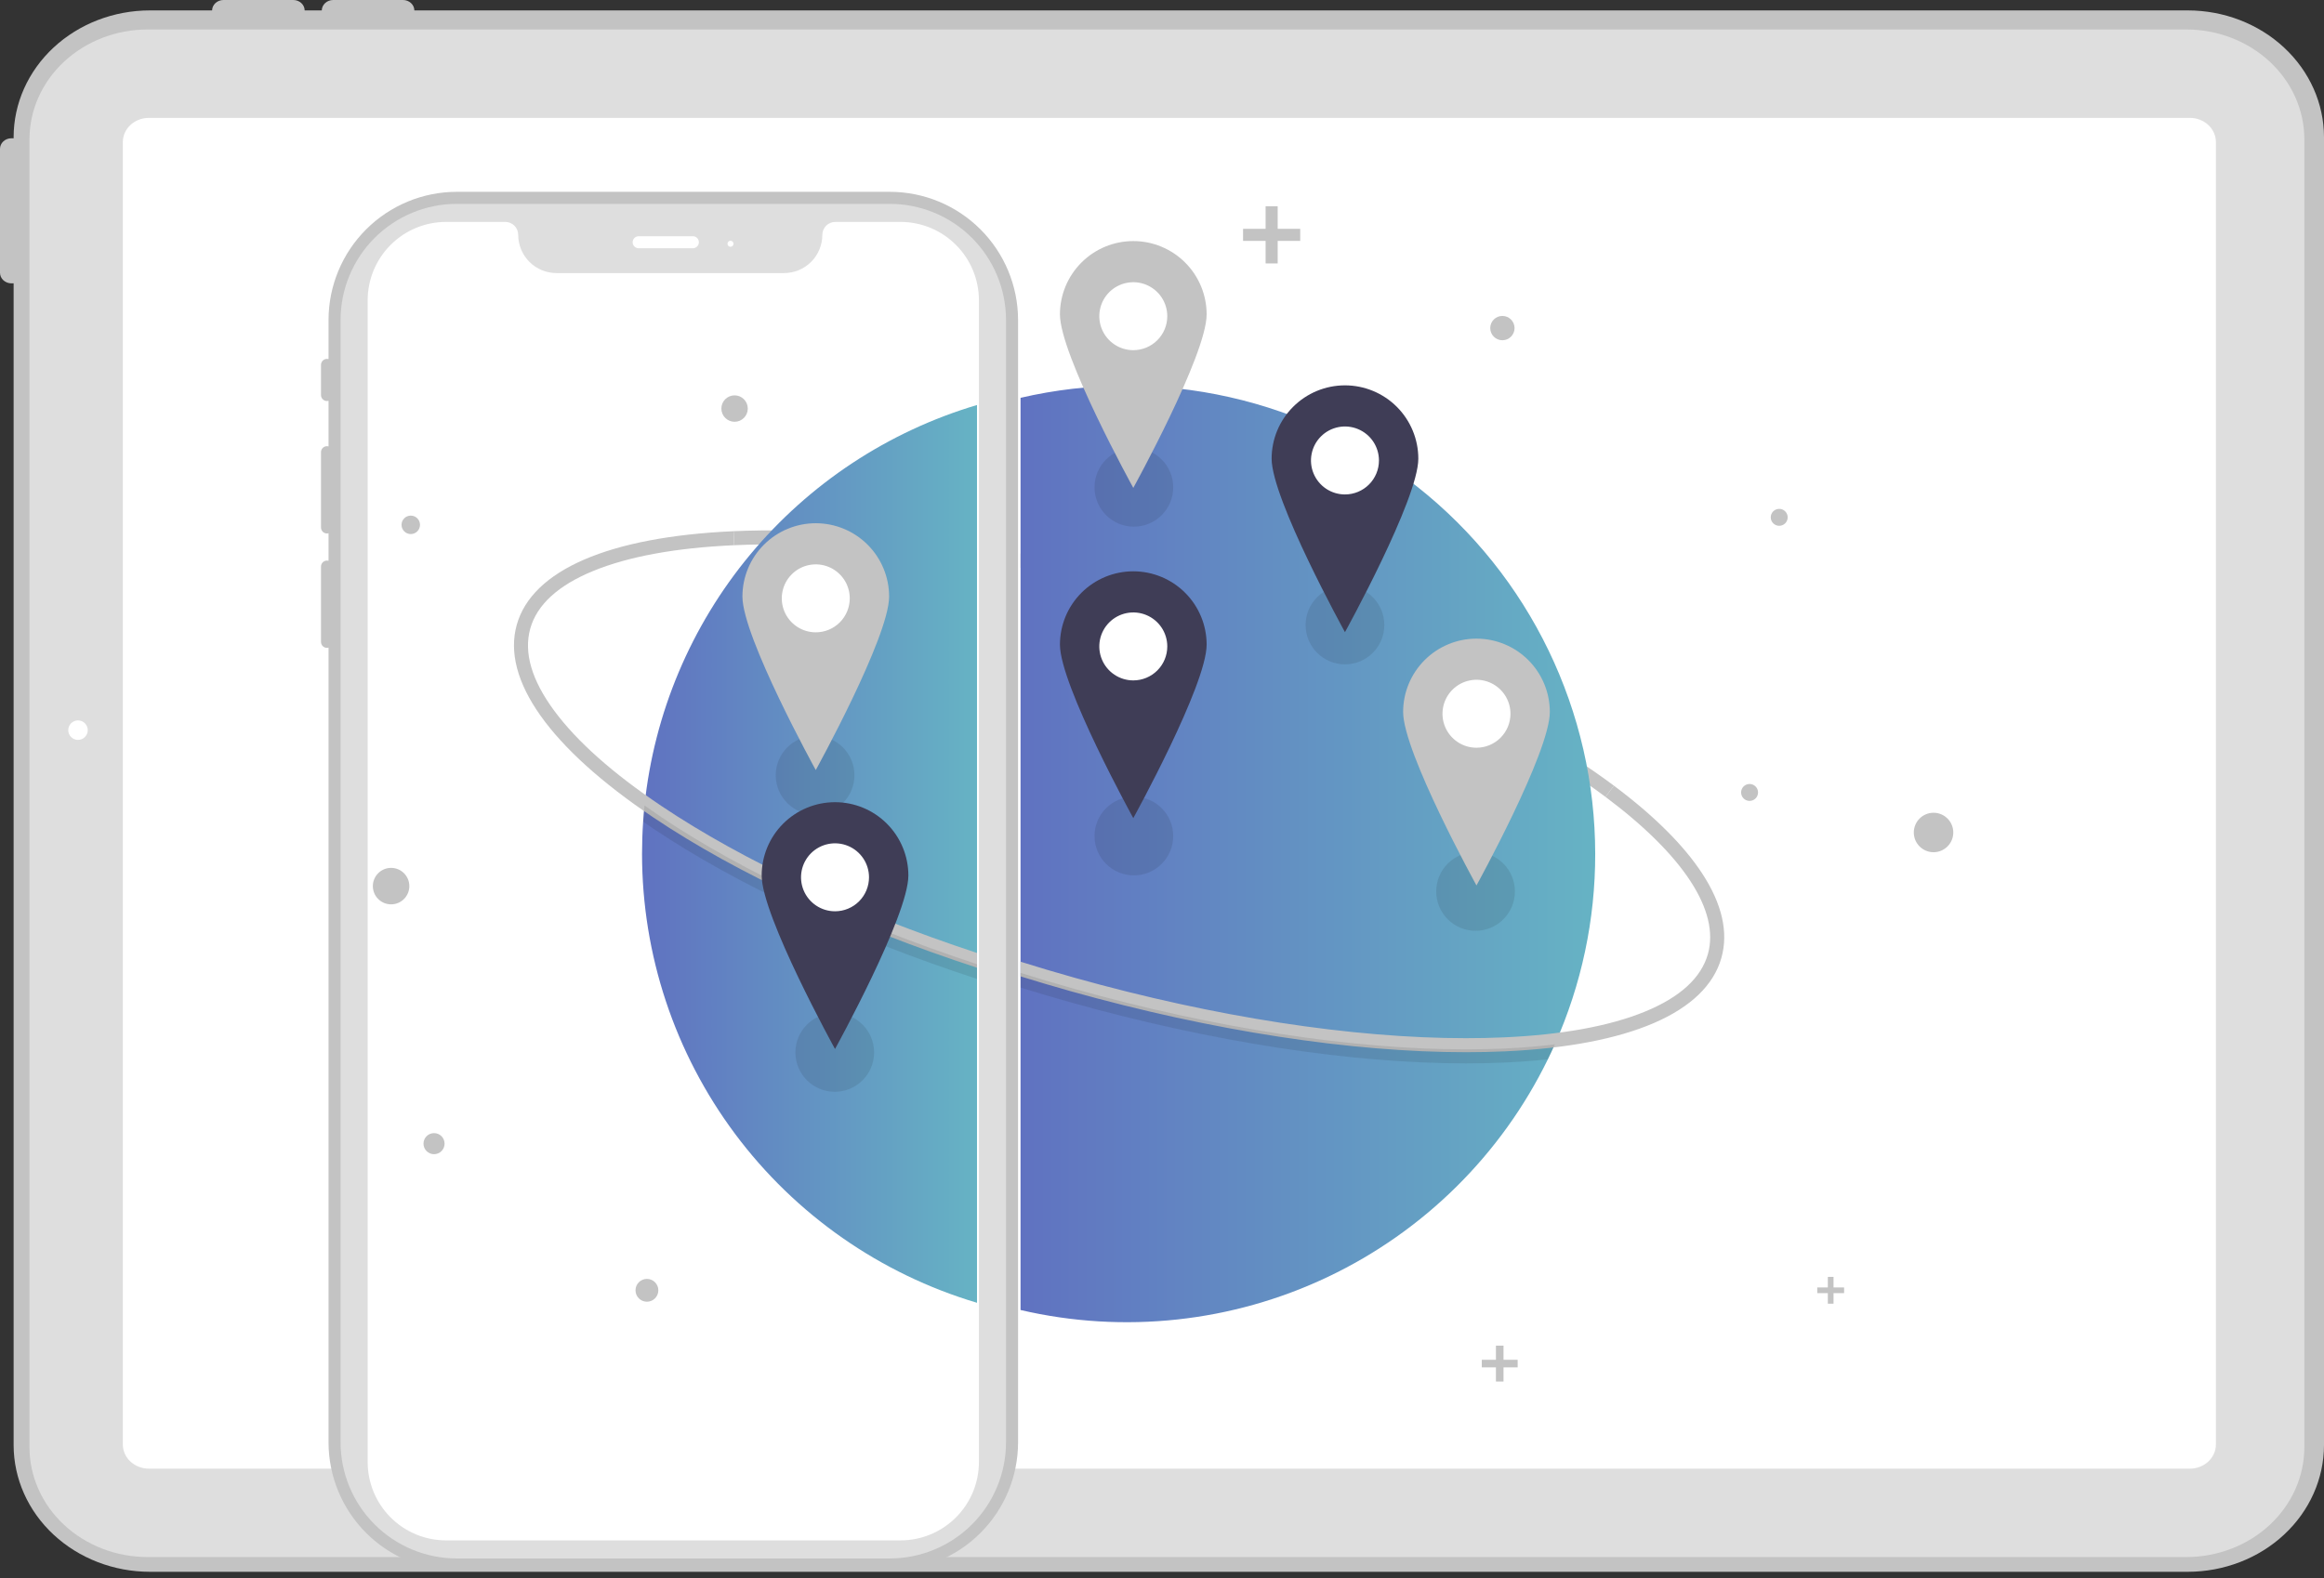
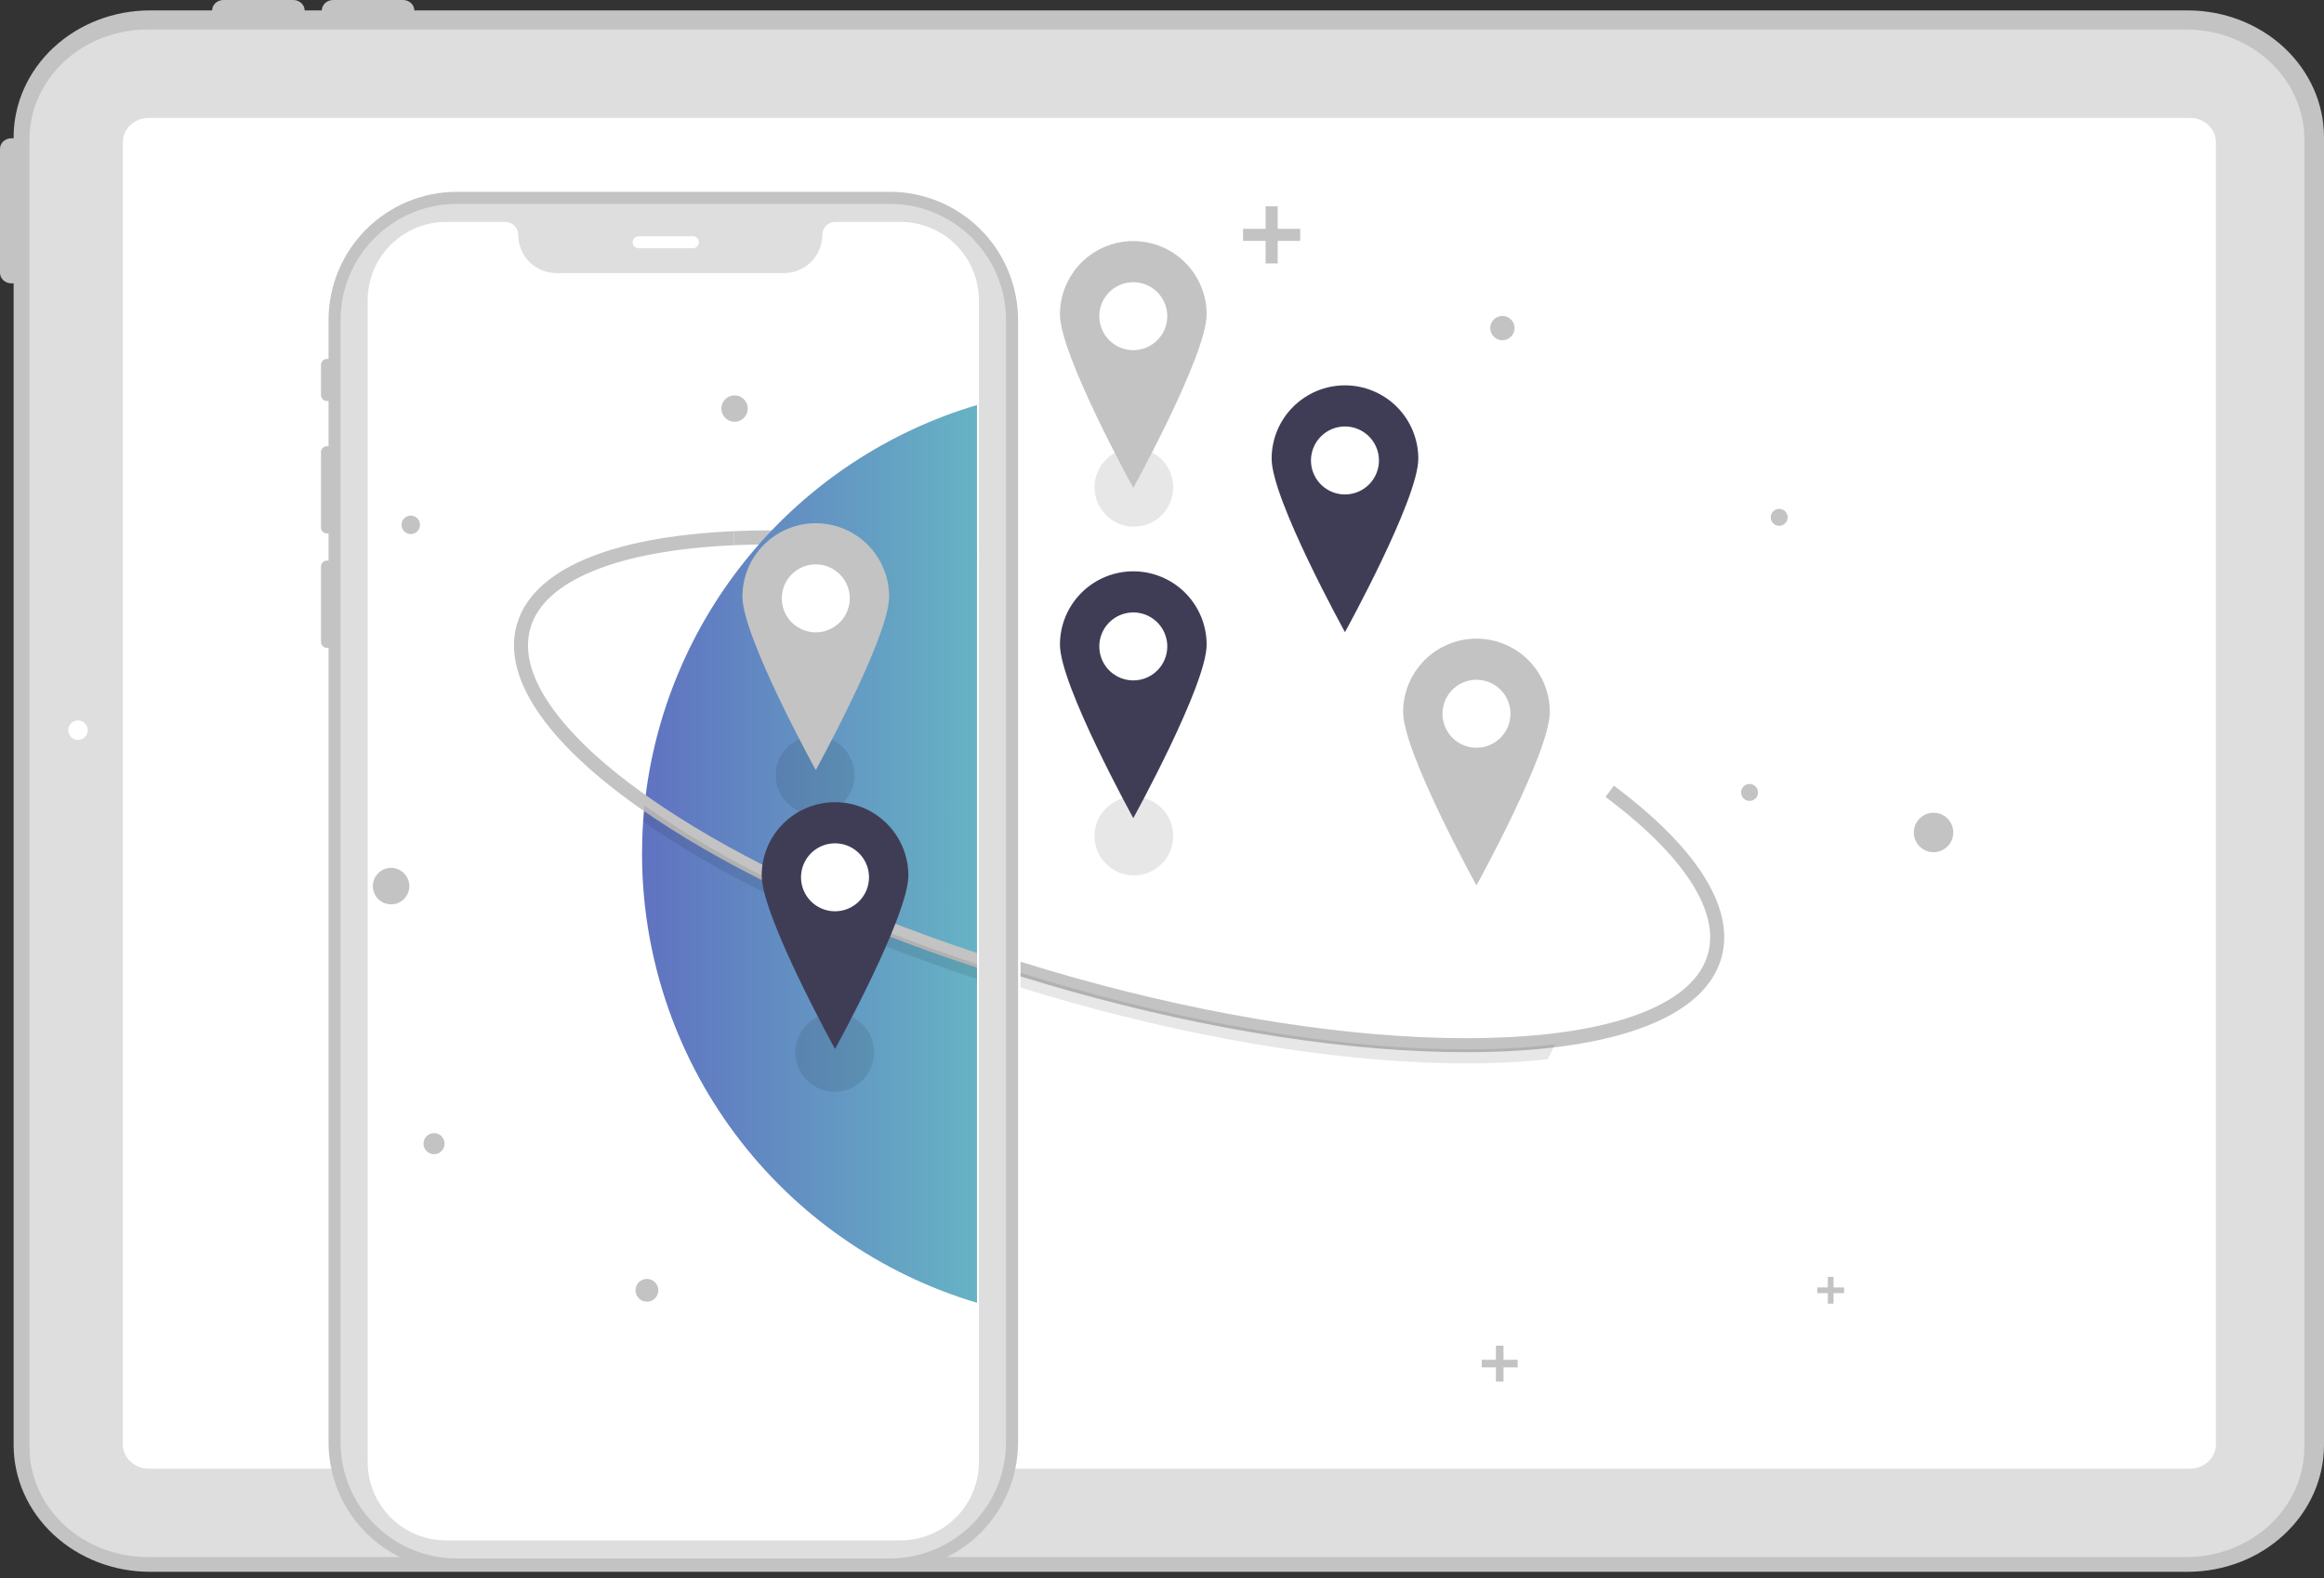
<svg xmlns="http://www.w3.org/2000/svg" width="318" height="216" viewBox="0 0 318 216" fill="none">
  <rect x="0" y="0" width="318" height="216" fill="#333333" stroke="none" />
  <path d="M299.36 1.424H56.699C56.692 1.044 56.525 0.682 56.234 0.416C55.943 0.15 55.551 0 55.143 0H45.586C45.178 0 44.786 0.15 44.495 0.416C44.204 0.682 44.037 1.044 44.03 1.424H41.69C41.683 1.044 41.516 0.682 41.225 0.416C40.934 0.15 40.542 0 40.134 0H30.576C30.168 0 29.776 0.15 29.485 0.416C29.195 0.682 29.028 1.044 29.021 1.424H20.505C15.563 1.429 10.825 3.258 7.33 6.508C3.835 9.759 1.87 14.166 1.864 18.763V18.934C1.835 18.933 1.807 18.926 1.777 18.926H1.558C1.354 18.926 1.151 18.963 0.962 19.036C0.773 19.109 0.601 19.216 0.456 19.35C0.312 19.485 0.197 19.645 0.119 19.821C0.04 19.997 -5.76288e-06 20.185 6.17984e-10 20.376V37.333C-5.76288e-06 37.523 0.04 37.712 0.119 37.888C0.197 38.063 0.312 38.223 0.456 38.358C0.601 38.492 0.773 38.599 0.962 38.672C1.151 38.745 1.354 38.782 1.558 38.782H1.777C1.807 38.782 1.835 38.776 1.864 38.774V197.798C1.87 202.395 3.835 206.803 7.33 210.053C10.825 213.304 15.563 215.132 20.505 215.137H299.36C304.302 215.132 309.04 213.304 312.534 210.053C316.029 206.802 317.994 202.395 318 197.798V18.763C317.994 14.166 316.029 9.759 312.534 6.508C309.04 3.258 304.302 1.429 299.36 1.424ZM312.389 197.798C312.385 201.011 311.011 204.092 308.569 206.364C306.126 208.637 302.814 209.915 299.36 209.918H20.505C17.05 209.915 13.738 208.637 11.296 206.365C8.853 204.092 7.479 201.012 7.475 197.798V18.763C7.479 15.55 8.853 12.469 11.296 10.197C13.738 7.925 17.05 6.647 20.505 6.643H299.36C302.814 6.647 306.126 7.925 308.569 10.197C311.011 12.469 312.385 15.55 312.389 18.763V197.798Z" fill="#C3C3C3" />
  <path d="M299.158 213.12H20.188C15.905 213.116 11.799 211.532 8.771 208.716C5.742 205.9 4.039 202.082 4.034 198.1V19.054C4.039 15.072 5.742 11.254 8.771 8.438C11.799 5.622 15.905 4.038 20.188 4.034H299.158C303.44 4.038 307.546 5.622 310.574 8.438C313.603 11.254 315.306 15.072 315.311 19.054V198.1C315.306 202.082 313.603 205.9 310.574 208.716C307.546 211.532 303.44 213.116 299.158 213.12Z" fill="#DEDEDE" />
  <path d="M299.652 201.019H20.365C19.422 201.018 18.517 200.669 17.851 200.049C17.184 199.43 16.809 198.589 16.808 197.713V19.441C16.809 18.565 17.184 17.724 17.851 17.105C18.518 16.485 19.422 16.136 20.365 16.135H299.652C300.595 16.136 301.499 16.485 302.166 17.105C302.833 17.724 303.208 18.565 303.209 19.441V197.713C303.208 198.589 302.833 199.43 302.166 200.049C301.499 200.669 300.595 201.018 299.652 201.019Z" fill="white" />
  <path d="M10.673 101.272C11.41 101.272 12.007 100.675 12.007 99.938C12.007 99.201 11.41 98.603 10.673 98.603C9.936 98.603 9.339 99.201 9.339 99.938C9.339 100.675 9.936 101.272 10.673 101.272Z" fill="white" />
  <path d="M121.767 26.255H62.492C57.842 26.26 53.385 28.11 50.097 31.398C46.809 34.685 44.959 39.143 44.954 43.793V49.151C44.832 49.117 44.705 49.113 44.581 49.137C44.457 49.161 44.34 49.214 44.241 49.291C44.141 49.368 44.06 49.468 44.005 49.581C43.95 49.695 43.922 49.82 43.924 49.946V54.066C43.922 54.192 43.95 54.317 44.005 54.431C44.06 54.544 44.141 54.643 44.241 54.721C44.34 54.798 44.457 54.85 44.581 54.875C44.705 54.899 44.832 54.894 44.954 54.861V61.099C44.832 61.066 44.705 61.061 44.581 61.086C44.457 61.11 44.34 61.163 44.24 61.24C44.141 61.317 44.06 61.416 44.005 61.53C43.95 61.643 43.922 61.768 43.924 61.894V72.195C43.922 72.321 43.95 72.446 44.005 72.559C44.06 72.673 44.141 72.772 44.24 72.849C44.34 72.926 44.457 72.979 44.581 73.004C44.705 73.028 44.832 73.023 44.954 72.99V76.756C44.832 76.722 44.705 76.718 44.581 76.742C44.457 76.766 44.34 76.819 44.24 76.896C44.141 76.974 44.06 77.073 44.005 77.186C43.95 77.3 43.922 77.425 43.924 77.551V87.851C43.922 87.978 43.95 88.102 44.005 88.216C44.06 88.329 44.141 88.429 44.24 88.506C44.34 88.583 44.457 88.636 44.581 88.66C44.705 88.684 44.832 88.68 44.954 88.646V197.42C44.959 202.07 46.809 206.528 50.097 209.816C53.385 213.104 57.842 214.953 62.492 214.958H121.767C126.417 214.953 130.875 213.104 134.163 209.816C137.451 206.528 139.3 202.07 139.306 197.42V43.793C139.3 39.143 137.451 34.685 134.163 31.398C130.875 28.11 126.417 26.26 121.767 26.255ZM135.598 197.42C135.593 201.087 134.135 204.602 131.542 207.195C128.949 209.788 125.434 211.246 121.767 211.25H62.492C58.825 211.246 55.31 209.788 52.717 207.195C50.125 204.602 48.666 201.087 48.662 197.42V43.793C48.666 40.126 50.125 36.611 52.717 34.018C55.31 31.426 58.825 29.967 62.492 29.963H121.767C125.434 29.967 128.949 31.426 131.542 34.018C134.135 36.611 135.593 40.126 135.598 43.793V197.42Z" fill="#C3C3C3" />
  <path d="M121.767 213.311H62.492C58.279 213.306 54.24 211.631 51.261 208.652C48.282 205.673 46.606 201.634 46.602 197.421V43.794C46.606 39.581 48.282 35.542 51.261 32.563C54.24 29.584 58.279 27.909 62.492 27.904H121.767C125.98 27.909 130.019 29.584 132.998 32.563C135.977 35.542 137.652 39.581 137.657 43.794V197.421C137.652 201.634 135.977 205.673 132.998 208.652C130.019 211.631 125.98 213.306 121.767 213.311Z" fill="#DEDEDE" />
  <path d="M123.231 210.837H61.026C58.184 210.834 55.46 209.704 53.451 207.695C51.442 205.686 50.312 202.961 50.309 200.12V41.091C50.312 38.25 51.442 35.526 53.451 33.517C55.46 31.507 58.184 30.377 61.026 30.374H69.138C69.608 30.375 70.058 30.561 70.39 30.893C70.722 31.226 70.909 31.676 70.909 32.145C70.911 33.533 71.463 34.863 72.444 35.844C73.425 36.825 74.755 37.377 76.142 37.378H107.29C108.678 37.377 110.008 36.825 110.989 35.844C111.97 34.863 112.522 33.533 112.523 32.145C112.524 31.676 112.71 31.226 113.042 30.893C113.375 30.561 113.825 30.375 114.294 30.374H123.231C126.072 30.377 128.796 31.507 130.805 33.517C132.815 35.526 133.945 38.25 133.948 41.091V200.12C133.945 202.961 132.815 205.685 130.805 207.695C128.796 209.704 126.072 210.834 123.231 210.837Z" fill="white" />
  <path d="M94.808 33.979H87.391C87.173 33.979 86.963 33.892 86.809 33.738C86.654 33.583 86.567 33.374 86.567 33.155C86.567 32.937 86.654 32.727 86.809 32.572C86.963 32.418 87.173 32.331 87.391 32.331H94.808C95.026 32.332 95.235 32.419 95.389 32.573C95.543 32.728 95.63 32.937 95.63 33.155C95.63 33.373 95.543 33.583 95.389 33.737C95.235 33.892 95.026 33.979 94.808 33.979Z" fill="white" />
-   <path d="M99.958 33.777C100.185 33.777 100.37 33.592 100.37 33.365C100.37 33.137 100.185 32.953 99.958 32.953C99.73 32.953 99.546 33.137 99.546 33.365C99.546 33.592 99.73 33.777 99.958 33.777Z" fill="white" />
  <path d="M100.375 72.707L100.461 74.624C110.261 74.185 121.608 75.039 133.685 77.055V75.111C121.59 73.111 110.217 72.266 100.375 72.707Z" fill="#C3C3C3" />
  <path d="M88.189 110.251C88.113 110.985 88.051 111.723 88.003 112.465C87.902 113.925 87.852 115.397 87.852 116.88C87.859 130.69 92.324 144.129 100.582 155.198C108.839 166.266 120.449 174.374 133.685 178.316V55.434C121.53 59.047 110.72 66.184 102.622 75.941C94.524 85.699 89.501 97.639 88.189 110.251Z" fill="url(#paint0_linear_676_26058)" />
  <path d="M56.207 73.1C56.904 73.1 57.47 72.534 57.47 71.836C57.47 71.138 56.904 70.573 56.207 70.573C55.509 70.573 54.943 71.138 54.943 71.836C54.943 72.534 55.509 73.1 56.207 73.1Z" fill="#C3C3C3" />
  <path d="M53.514 123.78C54.893 123.78 56.01 122.663 56.01 121.284C56.01 119.906 54.893 118.789 53.514 118.789C52.136 118.789 51.019 119.906 51.019 121.284C51.019 122.663 52.136 123.78 53.514 123.78Z" fill="#C3C3C3" />
  <path d="M100.515 57.73C101.513 57.73 102.322 56.92 102.322 55.922C102.322 54.924 101.513 54.114 100.515 54.114C99.516 54.114 98.707 54.924 98.707 55.922C98.707 56.92 99.516 57.73 100.515 57.73Z" fill="#C3C3C3" />
  <path d="M59.39 157.977C60.187 157.977 60.833 157.331 60.833 156.535C60.833 155.738 60.187 155.093 59.39 155.093C58.594 155.093 57.948 155.738 57.948 156.535C57.948 157.331 58.594 157.977 59.39 157.977Z" fill="#C3C3C3" />
  <path d="M88.521 178.17C89.383 178.17 90.083 177.471 90.083 176.608C90.083 175.746 89.383 175.046 88.521 175.046C87.658 175.046 86.959 175.746 86.959 176.608C86.959 177.471 87.658 178.17 88.521 178.17Z" fill="#C3C3C3" />
  <path d="M177.912 31.319H174.83V28.237H173.176V31.319H170.093V32.973H173.176V36.056H174.83V32.973H177.912V31.319Z" fill="#C3C3C3" />
  <path opacity="0.1" d="M111.53 111.493C114.504 111.493 116.915 109.082 116.915 106.108C116.915 103.133 114.504 100.722 111.53 100.722C108.556 100.722 106.145 103.133 106.145 106.108C106.145 109.082 108.556 111.493 111.53 111.493Z" fill="#111111" />
  <path opacity="0.1" d="M114.222 149.437C117.197 149.437 119.608 147.026 119.608 144.051C119.608 141.077 117.197 138.666 114.222 138.666C111.248 138.666 108.837 141.077 108.837 144.051C108.837 147.026 111.248 149.437 114.222 149.437Z" fill="#111111" />
  <path d="M90.465 110.29C83.856 105.853 78.934 101.475 75.835 97.278C72.743 93.092 71.641 89.31 72.558 86.037C73.475 82.765 76.383 80.106 81.2 78.137C86.029 76.162 92.509 74.98 100.461 74.624L100.375 72.707C83.348 73.47 72.812 78.02 70.71 85.519C68.609 93.018 75.244 102.381 89.395 111.883C100.935 119.632 116.391 126.788 133.686 132.455V130.436C116.799 124.855 101.731 117.855 90.465 110.29Z" fill="#C3C3C3" />
  <path opacity="0.1" d="M90.464 111.825C89.683 111.3 88.925 110.775 88.19 110.251C88.114 110.985 88.052 111.723 88.004 112.466C88.459 112.784 88.923 113.101 89.395 113.417C100.935 121.167 116.39 128.322 133.685 133.99V131.97C116.799 126.39 101.731 119.39 90.464 111.825Z" fill="#111111" />
-   <path d="M161.93 80.919C154.383 78.804 146.903 77.081 139.645 75.755V77.705C146.735 79.012 154.039 80.7 161.412 82.767C184.885 89.346 206.124 98.934 219.685 109.072L220.834 107.535C207.091 97.26 185.621 87.56 161.93 80.919Z" fill="#C3C3C3" />
-   <path d="M218.277 116.88C218.272 107.228 216.088 97.703 211.888 89.013C207.688 80.324 201.582 72.694 194.023 66.693C186.465 60.692 177.649 56.474 168.234 54.355C158.818 52.235 149.046 52.267 139.645 54.45V179.305C153.779 182.595 168.613 180.993 181.719 174.76C194.825 168.527 205.429 158.032 211.798 144.992C212.128 144.317 212.446 143.637 212.751 142.95C216.407 134.745 218.29 125.862 218.277 116.88Z" fill="url(#paint1_linear_676_26058)" />
  <path d="M155.886 41.236C156.291 41.236 156.62 40.907 156.62 40.502C156.62 40.096 156.291 39.768 155.886 39.768C155.48 39.768 155.151 40.096 155.151 40.502C155.151 40.907 155.48 41.236 155.886 41.236Z" fill="#DEDEDE" />
  <path d="M205.577 46.57C206.496 46.57 207.241 45.825 207.241 44.907C207.241 43.988 206.496 43.243 205.577 43.243C204.659 43.243 203.914 43.988 203.914 44.907C203.914 45.825 204.659 46.57 205.577 46.57Z" fill="#C3C3C3" />
  <path d="M264.573 116.645C266.064 116.645 267.273 115.436 267.273 113.945C267.273 112.453 266.064 111.244 264.573 111.244C263.081 111.244 261.872 112.453 261.872 113.945C261.872 115.436 263.081 116.645 264.573 116.645Z" fill="#C3C3C3" />
  <path d="M243.455 71.967C244.095 71.967 244.613 71.448 244.613 70.809C244.613 70.169 244.095 69.65 243.455 69.65C242.815 69.65 242.296 70.169 242.296 70.809C242.296 71.448 242.815 71.967 243.455 71.967Z" fill="#C3C3C3" />
  <path d="M239.399 109.623C240.039 109.623 240.558 109.104 240.558 108.464C240.558 107.824 240.039 107.306 239.399 107.306C238.759 107.306 238.24 107.824 238.24 108.464C238.24 109.104 238.759 109.623 239.399 109.623Z" fill="#C3C3C3" />
  <path d="M207.666 186.118H205.73V184.183H204.692V186.118H202.757V187.156H204.692V189.092H205.73V187.156H207.666V186.118Z" fill="#C3C3C3" />
  <path d="M252.332 176.217H250.886V174.771H250.109V176.217H248.662V176.994H250.109V178.44H250.886V176.994H252.332V176.217Z" fill="#C3C3C3" />
  <path opacity="0.1" d="M155.151 72.087C158.125 72.087 160.536 69.676 160.536 66.701C160.536 63.727 158.125 61.316 155.151 61.316C152.177 61.316 149.766 63.727 149.766 66.701C149.766 69.676 152.177 72.087 155.151 72.087Z" fill="#111111" />
  <path opacity="0.1" d="M155.151 119.817C158.125 119.817 160.536 117.406 160.536 114.432C160.536 111.458 158.125 109.046 155.151 109.046C152.177 109.046 149.766 111.458 149.766 114.432C149.766 117.406 152.177 119.817 155.151 119.817Z" fill="#111111" />
-   <path opacity="0.1" d="M184.036 90.933C187.01 90.933 189.421 88.522 189.421 85.548C189.421 82.574 187.01 80.163 184.036 80.163C181.062 80.163 178.65 82.574 178.65 85.548C178.65 88.522 181.062 90.933 184.036 90.933Z" fill="#111111" />
-   <path opacity="0.1" d="M201.906 127.4C204.88 127.4 207.291 124.989 207.291 122.014C207.291 119.04 204.88 116.629 201.906 116.629C198.932 116.629 196.521 119.04 196.521 122.014C196.521 124.989 198.932 127.4 201.906 127.4Z" fill="#111111" />
  <path d="M232.932 119.58C230.403 115.7 226.333 111.648 220.834 107.537L219.685 109.074C230.37 117.062 235.347 124.697 233.7 130.573C232.783 133.846 229.876 136.504 225.058 138.474C220.229 140.448 213.749 141.63 205.797 141.987C204.108 142.062 202.374 142.1 200.596 142.1C185.038 142.1 166.278 139.219 147.097 133.843C144.582 133.138 142.098 132.401 139.645 131.631V133.64C141.93 134.35 144.241 135.033 146.579 135.69C165.927 141.113 184.869 144.019 200.606 144.018C202.408 144.018 204.17 143.98 205.883 143.903C222.911 143.14 233.446 138.59 235.548 131.091C236.523 127.613 235.643 123.74 232.932 119.58Z" fill="#C3C3C3" />
  <path opacity="0.1" d="M205.798 143.516C204.109 143.591 202.375 143.629 200.596 143.629C185.039 143.629 166.277 140.749 147.097 135.373C144.582 134.668 142.098 133.93 139.645 133.161V135.17C141.929 135.88 144.241 136.563 146.579 137.22C165.927 142.643 184.868 145.548 200.606 145.548C202.407 145.548 204.171 145.51 205.884 145.433C207.954 145.341 209.925 145.193 211.798 144.99C212.129 144.315 212.446 143.635 212.751 142.948C210.576 143.215 208.258 143.405 205.798 143.516Z" fill="#111111" />
  <path d="M184.016 70.102C187.894 70.102 191.038 66.958 191.038 63.08C191.038 59.202 187.894 56.058 184.016 56.058C180.138 56.058 176.994 59.202 176.994 63.08C176.994 66.958 180.138 70.102 184.016 70.102Z" fill="white" />
  <path d="M184.036 52.744C181.375 52.744 178.822 53.802 176.94 55.684C175.057 57.566 174 60.119 174 62.781C174 68.324 184.036 86.525 184.036 86.525C184.036 86.525 194.073 68.324 194.073 62.781C194.073 60.119 193.015 57.566 191.133 55.684C189.251 53.802 186.698 52.744 184.036 52.744ZM184.036 67.676C183.117 67.676 182.217 67.404 181.452 66.893C180.688 66.382 180.091 65.655 179.739 64.805C179.387 63.955 179.295 63.02 179.475 62.118C179.654 61.216 180.097 60.387 180.748 59.737C181.398 59.086 182.227 58.643 183.129 58.464C184.031 58.284 184.966 58.376 185.816 58.728C186.666 59.08 187.393 59.676 187.904 60.441C188.415 61.206 188.687 62.105 188.687 63.025C188.687 64.259 188.197 65.442 187.325 66.314C186.453 67.186 185.27 67.676 184.036 67.676Z" fill="#3F3D56" />
  <path d="M155.051 95.551C158.929 95.551 162.073 92.407 162.073 88.529C162.073 84.651 158.929 81.507 155.051 81.507C151.173 81.507 148.029 84.651 148.029 88.529C148.029 92.407 151.173 95.551 155.051 95.551Z" fill="white" />
  <path d="M155.072 78.197C152.41 78.197 149.857 79.254 147.975 81.136C146.093 83.019 145.035 85.571 145.035 88.233C145.035 93.776 155.072 111.978 155.072 111.978C155.072 111.978 165.108 93.776 165.108 88.233C165.108 85.571 164.051 83.019 162.168 81.136C160.286 79.254 157.733 78.197 155.072 78.197ZM155.072 93.129C154.152 93.129 153.252 92.856 152.488 92.345C151.723 91.834 151.127 91.108 150.775 90.258C150.423 89.408 150.33 88.473 150.51 87.571C150.689 86.668 151.132 85.84 151.783 85.189C152.433 84.539 153.262 84.096 154.164 83.916C155.066 83.737 156.002 83.829 156.851 84.181C157.701 84.533 158.428 85.129 158.939 85.894C159.45 86.659 159.723 87.558 159.723 88.478C159.723 89.712 159.233 90.895 158.36 91.767C157.488 92.639 156.305 93.129 155.072 93.129Z" fill="#3F3D56" />
  <path d="M155.051 50.354C158.929 50.354 162.073 47.21 162.073 43.332C162.073 39.454 158.929 36.31 155.051 36.31C151.173 36.31 148.029 39.454 148.029 43.332C148.029 47.21 151.173 50.354 155.051 50.354Z" fill="white" />
  <path d="M155.072 32.997C152.41 32.997 149.857 34.054 147.975 35.937C146.093 37.819 145.035 40.372 145.035 43.033C145.035 48.577 155.072 66.778 155.072 66.778C155.072 66.778 165.108 48.577 165.108 43.033C165.108 40.372 164.051 37.819 162.168 35.937C160.286 34.054 157.733 32.997 155.072 32.997ZM155.072 47.929C154.152 47.929 153.252 47.657 152.488 47.145C151.723 46.634 151.127 45.908 150.775 45.058C150.423 44.208 150.33 43.273 150.51 42.371C150.689 41.469 151.132 40.64 151.783 39.989C152.433 39.339 153.262 38.896 154.164 38.717C155.066 38.537 156.002 38.629 156.851 38.981C157.701 39.333 158.428 39.929 158.939 40.694C159.45 41.459 159.723 42.358 159.723 43.278C159.723 43.889 159.602 44.494 159.369 45.058C159.135 45.623 158.792 46.135 158.36 46.567C157.928 46.999 157.416 47.342 156.851 47.575C156.287 47.809 155.682 47.929 155.072 47.929Z" fill="#C3C3C3" />
  <path d="M202.007 104.773C205.885 104.773 209.029 101.629 209.029 97.751C209.029 93.873 205.885 90.73 202.007 90.73C198.129 90.73 194.985 93.873 194.985 97.751C194.985 101.629 198.129 104.773 202.007 104.773Z" fill="white" />
  <path d="M202.031 87.412C199.369 87.412 196.816 88.469 194.934 90.352C193.052 92.234 191.994 94.787 191.994 97.449C191.994 102.992 202.031 121.193 202.031 121.193C202.031 121.193 212.067 102.992 212.067 97.449C212.067 94.787 211.01 92.234 209.127 90.352C207.245 88.469 204.692 87.412 202.031 87.412ZM202.031 102.344C201.111 102.344 200.211 102.072 199.447 101.561C198.682 101.049 198.086 100.323 197.734 99.473C197.382 98.623 197.289 97.688 197.469 96.786C197.648 95.884 198.091 95.055 198.742 94.405C199.392 93.754 200.221 93.311 201.123 93.132C202.025 92.952 202.961 93.044 203.81 93.396C204.66 93.748 205.387 94.344 205.898 95.109C206.409 95.874 206.682 96.773 206.682 97.693C206.682 98.927 206.192 100.11 205.319 100.982C204.447 101.854 203.264 102.344 202.031 102.344Z" fill="#C3C3C3" />
  <path d="M111.603 88.971C115.481 88.971 118.625 85.827 118.625 81.949C118.625 78.071 115.481 74.927 111.603 74.927C107.725 74.927 104.581 78.071 104.581 81.949C104.581 85.827 107.725 88.971 111.603 88.971Z" fill="white" />
  <path d="M111.624 71.616C108.962 71.616 106.41 72.674 104.527 74.556C102.645 76.438 101.588 78.991 101.588 81.653C101.588 87.196 111.624 105.397 111.624 105.397C111.624 105.397 121.661 87.196 121.661 81.653C121.661 78.991 120.603 76.438 118.721 74.556C116.839 72.674 114.286 71.616 111.624 71.616ZM111.624 86.549C110.704 86.549 109.805 86.276 109.04 85.765C108.275 85.254 107.679 84.527 107.327 83.677C106.975 82.828 106.883 81.892 107.063 80.99C107.242 80.088 107.685 79.259 108.336 78.609C108.986 77.958 109.815 77.515 110.717 77.336C111.619 77.156 112.554 77.248 113.404 77.6C114.254 77.953 114.98 78.549 115.492 79.314C116.003 80.078 116.275 80.978 116.275 81.897C116.275 83.131 115.785 84.314 114.913 85.186C114.041 86.058 112.858 86.549 111.624 86.549Z" fill="#C3C3C3" />
  <path d="M114.237 127.152C118.115 127.152 121.258 124.009 121.258 120.131C121.258 116.253 118.115 113.109 114.237 113.109C110.359 113.109 107.215 116.253 107.215 120.131C107.215 124.009 110.359 127.152 114.237 127.152Z" fill="white" />
  <path d="M114.258 109.798C111.596 109.798 109.043 110.855 107.161 112.737C105.279 114.62 104.222 117.172 104.222 119.834C104.222 125.377 114.258 143.579 114.258 143.579C114.258 143.579 124.295 125.377 124.295 119.834C124.295 117.172 123.237 114.62 121.355 112.737C119.473 110.855 116.92 109.798 114.258 109.798ZM114.258 124.73C113.338 124.73 112.439 124.457 111.674 123.946C110.909 123.435 110.313 122.709 109.961 121.859C109.609 121.009 109.517 120.074 109.696 119.172C109.876 118.27 110.319 117.441 110.969 116.79C111.62 116.14 112.449 115.697 113.351 115.517C114.253 115.338 115.188 115.43 116.038 115.782C116.888 116.134 117.614 116.73 118.125 117.495C118.636 118.26 118.909 119.159 118.909 120.079C118.909 121.313 118.419 122.496 117.547 123.368C116.675 124.24 115.492 124.73 114.258 124.73Z" fill="#3F3D56" />
  <defs>
    <linearGradient id="paint0_linear_676_26058" x1="87.852" y1="116.875" x2="133.685" y2="116.875" gradientUnits="userSpaceOnUse">
      <stop stop-color="#6072C1" />
      <stop offset="1" stop-color="#66B3C4" />
    </linearGradient>
    <linearGradient id="paint1_linear_676_26058" x1="139.645" y1="116.881" x2="218.278" y2="116.881" gradientUnits="userSpaceOnUse">
      <stop stop-color="#6072C1" />
      <stop offset="1" stop-color="#66B3C4" />
    </linearGradient>
  </defs>
</svg>